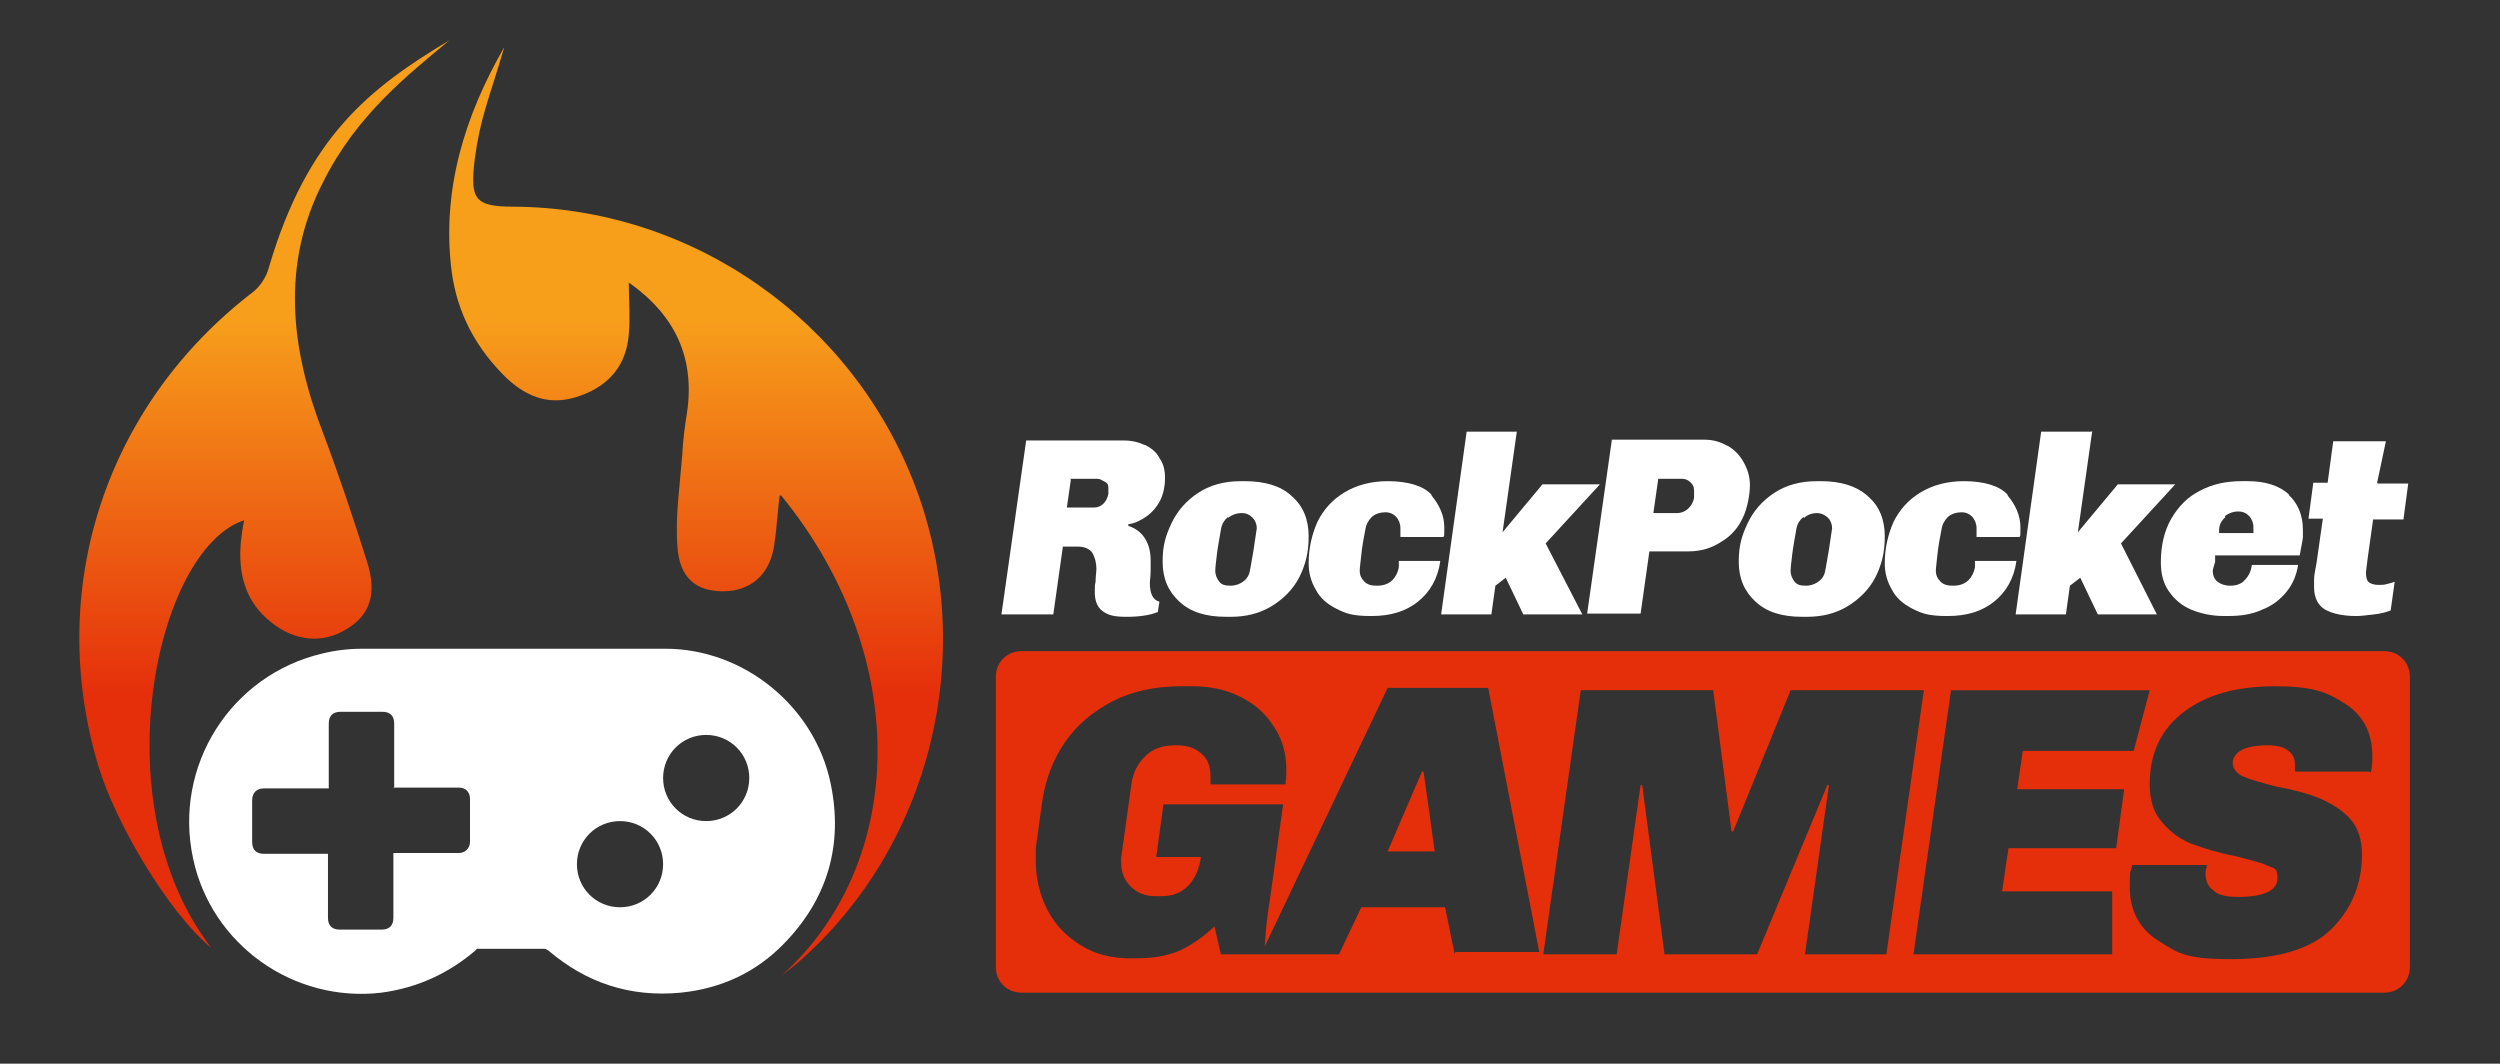
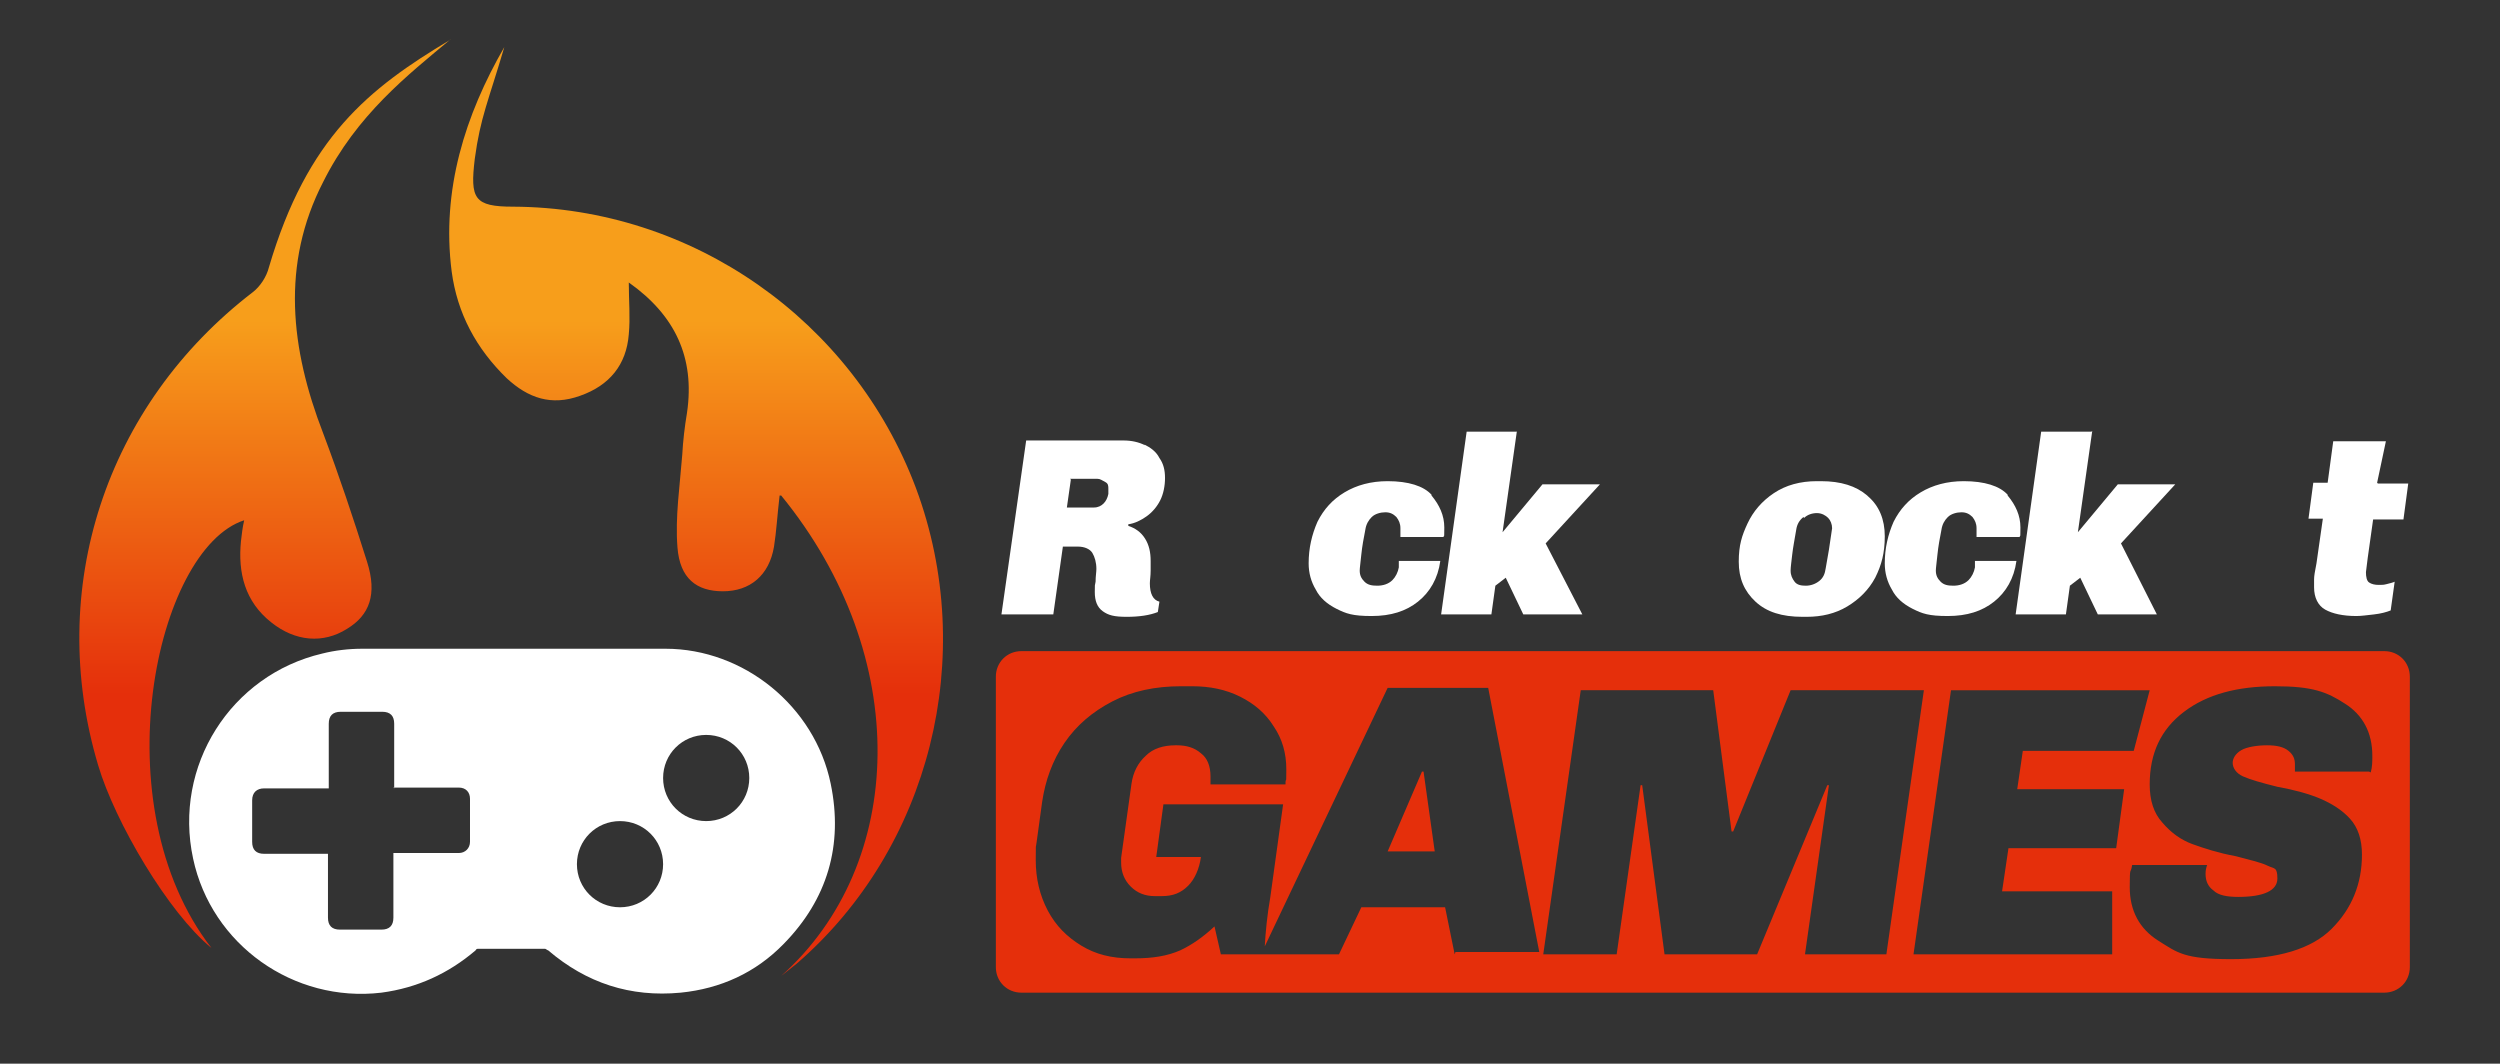
<svg xmlns="http://www.w3.org/2000/svg" id="Layer_1" version="1.1" viewBox="0 0 313.3 133.3">
  <rect x="0" y="0" width="313.3" height="133.3" fill="#333333" stroke="none" />
  <defs>
    <style>
      .st0 {
        fill: #fff;
      }

      .st1 {
        fill: #e52f0b;
      }

      .st2 {
        fill: url(#linear-gradient);
      }
    </style>
    <linearGradient id="linear-gradient" x1="64.1" y1="131" x2="64.1" y2="13.7" gradientTransform="translate(0 136) scale(1 -1)" gradientUnits="userSpaceOnUse">
      <stop offset="0" stop-color="#f79e1b" />
      <stop offset="0" stop-color="#f79e1b" />
      <stop offset=".3" stop-color="#f79e1b" />
      <stop offset=".7" stop-color="#e52f0b" />
      <stop offset="1" stop-color="#e52f0b" />
    </linearGradient>
  </defs>
  <g>
    <path class="st2" d="M97.9,62.1c16.5,20.2,15.7,46.2,0,60.2,1-.8,1.4-1.1,1.9-1.5,16.8-14.5,22.8-38.6,15-59.6-7.9-21.1-28.1-35.2-50.5-35.3-4.9,0-5.4-1-4.8-6,.7-5.2,1.7-7.2,3.7-14-4.9,8.5-7.9,17.9-6.6,28.1.7,5.3,3.1,9.7,6.9,13.4,2.7,2.5,5.6,3.5,9.2,2.2,3.7-1.3,5.8-3.9,6.1-7.7.2-2.1,0-4.2,0-6.5,5.8,4.1,8.3,9.4,7.3,16.3-.3,1.8-.5,3.5-.6,5.3-.3,3.9-.9,7.8-.6,11.6.3,3.9,2.4,5.5,5.7,5.5,3.4,0,5.8-2,6.4-5.6.3-1.9.4-3.8.7-6.4ZM56.4,5c-10.2,6.1-17.9,12.2-22.7,28.5-.3,1.2-1.1,2.4-2,3.1-18.5,14.2-26,37.2-19.4,59.3,2.1,7.1,8.8,18.5,14.2,22.9-13.9-17.9-7-50,4.1-53.6-.2.9-.3,1.7-.4,2.6-.4,4,.5,7.6,3.8,10.2,3,2.4,6.5,2.7,9.5.8,2.8-1.7,3.8-4.3,2.5-8.4-1.7-5.4-3.5-10.8-5.5-16.1-4.1-10.6-5.3-21.2,0-31.5,4.2-8.4,10.6-13.4,16-17.9Z" />
    <path class="st0" d="M64.2,81.3c6.4,0,12.8,0,19.2,0,9.8,0,18.7,7.2,20.7,16.9,1.6,7.7-.4,14.5-5.9,20.1-3.5,3.6-7.9,5.6-12.9,6.1-6.3.6-11.8-1.2-16.6-5.3-.1,0-.3-.2-.4-.2-2.8,0-5.6,0-8.3,0-.2,0-.3,0-.4.2-3.4,2.9-7.3,4.7-11.8,5.3-11,1.3-21.3-6-23.6-16.8-2.5-11.6,4.7-23,16.2-25.7,1.6-.4,3.3-.6,5-.6,6.3,0,12.5,0,18.8,0h0ZM49.4,98.8v-8.1c0-1-.5-1.5-1.5-1.5h-5.2c-1,0-1.5.5-1.5,1.5v8.1h-8.1c-.9,0-1.5.5-1.5,1.5v5.2c0,1,.5,1.5,1.5,1.5h8v8c0,1,.5,1.5,1.5,1.5h5.2c1,0,1.5-.5,1.5-1.5v-8.1h8.2c.8,0,1.4-.6,1.4-1.4v-5.4c0-.8-.5-1.4-1.4-1.4-1.4,0-2.9,0-4.3,0h-3.9ZM93.9,97.5c0-3-2.4-5.4-5.4-5.4s-5.4,2.4-5.4,5.4,2.4,5.4,5.4,5.4,5.4-2.4,5.4-5.4ZM83.1,108.3c0-3-2.4-5.4-5.4-5.4s-5.4,2.4-5.4,5.4,2.4,5.4,5.4,5.4c3,0,5.4-2.4,5.4-5.4Z" />
  </g>
  <g>
    <g>
      <path class="st0" d="M143.4,55.7c.8.4,1.5.9,1.9,1.7.5.7.7,1.5.7,2.5s-.2,2-.6,2.8c-.4.8-1,1.5-1.7,2-.7.5-1.5.9-2.3,1v.2c.9.3,1.6.8,2.1,1.6.5.8.7,1.7.7,2.8s0,.5,0,.7c0,.2,0,.4,0,.5,0,.7-.1,1.2-.1,1.6,0,1.3.4,2.1,1.2,2.3l-.2,1.3c-1,.4-2.3.6-3.9.6s-2.3-.2-3-.7c-.7-.5-1-1.3-1-2.4s0-.7.1-1.3c0-.7.1-1.2.1-1.6,0-.8-.2-1.5-.5-2s-1-.8-1.8-.8h-1.9l-1.2,8.5h-6.5l3.1-21.8h12.2c1,0,1.9.2,2.7.6ZM134.2,60.1l-.5,3.5h3.4c.5,0,.9-.2,1.2-.5s.5-.7.6-1.2v-.6c0-.4,0-.7-.4-.9s-.6-.4-1-.4h-3.4Z" />
-       <path class="st0" d="M161.9,62.2c1.4,1.2,2.1,2.9,2.1,5s-.4,3.6-1.2,5.2c-.8,1.5-2,2.7-3.5,3.6s-3.2,1.3-5.1,1.3h-.5c-2.6,0-4.5-.6-5.9-1.9s-2.1-2.9-2.1-5,.4-3.3,1.1-4.8,1.8-2.8,3.3-3.8c1.5-1,3.3-1.5,5.4-1.5h.5c2.5,0,4.5.6,5.8,1.8ZM153.9,64.8c-.5.4-.8.9-.9,1.6-.2,1.2-.4,2.2-.5,3.1-.1.9-.2,1.6-.2,2,0,.6.2,1,.5,1.4s.8.5,1.4.5,1.2-.2,1.7-.6c.5-.4.7-.9.8-1.6l.4-2.3.4-2.7c0-.5-.2-1-.5-1.3-.4-.4-.8-.6-1.4-.6-.6,0-1.2.2-1.7.6Z" />
      <path class="st0" d="M179.4,62.1c1,1.2,1.6,2.5,1.6,4s0,.8-.1,1.2h-5.4c0-.2,0-.4,0-.6,0-.2,0-.4,0-.5,0-.6-.2-1-.5-1.4-.4-.4-.8-.6-1.4-.6s-1.3.2-1.7.6c-.4.4-.7.9-.8,1.6-.2,1-.4,2.1-.5,3.1-.1,1-.2,1.7-.2,2,0,.6.2,1,.6,1.4s.9.5,1.6.5,1.4-.2,1.9-.7c.4-.4.7-1,.8-1.6v-.8h5.2c-.3,2.2-1.3,3.9-2.8,5.1-1.5,1.2-3.4,1.8-5.8,1.8s-3.2-.3-4.4-.9c-1.2-.6-2.1-1.4-2.6-2.4-.6-1-.9-2.1-.9-3.3,0-1.9.4-3.6,1.1-5.2.8-1.6,1.9-2.8,3.4-3.7s3.3-1.4,5.4-1.4c2.6,0,4.5.6,5.5,1.7Z" />
      <path class="st0" d="M190.1,54l-1.8,12.7,5-6h7.2l-6.8,7.4,4.6,8.9h-7.4l-2.2-4.6-1.3,1-.5,3.6h-6.3l3.2-22.9h6.3Z" />
-       <path class="st0" d="M216.4,55.8c.9.5,1.6,1.2,2.1,2.1.5.9.8,1.8.8,2.9s-.3,2.9-.9,4.1c-.6,1.3-1.5,2.3-2.7,3-1.2.8-2.6,1.2-4.1,1.2h-4.9l-1.1,7.8h-6.7l3.1-21.8h11.6c1.1,0,2.1.3,2.9.8ZM207.8,60.1l-.6,4.2h2.9c.6,0,1.1-.2,1.5-.6.4-.4.6-.8.7-1.3v-.7c0-.5,0-.8-.4-1.2s-.7-.5-1.2-.5h-2.9Z" />
      <path class="st0" d="M234.1,62.2c1.4,1.2,2.1,2.9,2.1,5s-.4,3.6-1.2,5.2c-.8,1.5-2,2.7-3.5,3.6s-3.2,1.3-5.1,1.3h-.5c-2.6,0-4.5-.6-5.9-1.9s-2.1-2.9-2.1-5,.4-3.3,1.1-4.8,1.8-2.8,3.3-3.8c1.5-1,3.3-1.5,5.4-1.5h.5c2.5,0,4.4.6,5.8,1.8ZM226,64.8c-.5.4-.8.9-.9,1.6-.2,1.2-.4,2.2-.5,3.1-.1.9-.2,1.6-.2,2,0,.6.2,1,.5,1.4s.8.5,1.4.5,1.2-.2,1.7-.6c.5-.4.7-.9.8-1.6l.4-2.3.4-2.7c0-.5-.2-1-.5-1.3s-.8-.6-1.4-.6c-.6,0-1.2.2-1.6.6Z" />
      <path class="st0" d="M251.6,62.1c1,1.2,1.6,2.5,1.6,4s0,.8-.1,1.2h-5.4c0-.2,0-.4,0-.6,0-.2,0-.4,0-.5,0-.6-.2-1-.5-1.4-.4-.4-.8-.6-1.4-.6s-1.3.2-1.7.6-.7.9-.8,1.6c-.2,1-.4,2.1-.5,3.1-.1,1-.2,1.7-.2,2,0,.6.2,1,.6,1.4s.9.5,1.6.5,1.4-.2,1.9-.7c.4-.4.7-1,.8-1.6v-.8h5.2c-.3,2.2-1.3,3.9-2.8,5.1-1.5,1.2-3.4,1.8-5.8,1.8s-3.2-.3-4.4-.9c-1.2-.6-2.1-1.4-2.6-2.4-.6-1-.9-2.1-.9-3.3,0-1.9.4-3.6,1.1-5.2.8-1.6,1.9-2.8,3.4-3.7s3.3-1.4,5.4-1.4c2.6,0,4.5.6,5.5,1.7Z" />
      <path class="st0" d="M262.2,54l-1.8,12.7,5-6h7.2l-6.8,7.4,4.5,8.9h-7.4l-2.2-4.6-1.3,1-.5,3.6h-6.3l3.2-22.9h6.3Z" />
-       <path class="st0" d="M286.8,62c1.2,1.1,1.8,2.6,1.8,4.4v.9c0,.3-.2,1.1-.4,2.3h-10.6v.8c-.2.7-.3,1-.3,1.1,0,.6.2,1.1.6,1.4.4.3.9.5,1.6.5s1.4-.2,1.8-.7c.5-.5.8-1.1.9-1.9h5.8c-.2,1.2-.6,2.3-1.4,3.3-.8,1-1.8,1.8-3.1,2.3-1.3.6-2.7.8-4.3.8h-.5c-1.5,0-2.9-.3-4.1-.8-1.2-.5-2.1-1.3-2.8-2.3-.7-1-1-2.2-1-3.6,0-2.1.4-3.9,1.3-5.5.9-1.5,2-2.7,3.6-3.5,1.5-.8,3.2-1.2,5.2-1.2h.8c2.3,0,4,.6,5.2,1.7ZM278.9,64.8c-.5.4-.8,1-.8,1.6v.4c0,0,4.3,0,4.3,0,0,0,0-.2,0-.3s0-.3,0-.4c0-.6-.2-1-.5-1.4-.4-.4-.8-.6-1.4-.6-.6,0-1.2.2-1.7.6Z" />
      <path class="st0" d="M298,60.6h3.8l-.6,4.5h-3.8c-.6,4.2-.9,6.4-.9,6.6,0,.6.1,1.1.4,1.3s.7.3,1.2.3.6,0,1-.1.8-.2,1-.3l-.5,3.6c-.5.2-1.2.4-2.1.5-.9.1-1.6.2-2.2.2-1.7,0-3-.3-3.9-.8s-1.4-1.5-1.4-2.8,0-.6,0-1,.1-1,.3-2l.8-5.6h-1.8l.6-4.5h1.8l.7-5.2h6.6l-1.1,5.2Z" />
    </g>
    <g>
      <polygon class="st1" points="178.2 96.7 173.9 106.7 179.8 106.7 178.4 96.7 178.2 96.7" />
      <path class="st1" d="M298.8,81.6h-170.8c-1.8,0-3.2,1.4-3.2,3.2v36.4c0,1.8,1.4,3.2,3.2,3.2h170.8c1.8,0,3.2-1.4,3.2-3.2v-36.4c0-1.8-1.4-3.2-3.2-3.2ZM182.3,119.6l-1.2-5.9h-10.5l-2.8,5.9h-14.8l-.8-3.5c-1.4,1.3-2.8,2.3-4.3,3-1.6.7-3.4,1-5.7,1h-.5c-2.4,0-4.4-.5-6.2-1.6-1.8-1.1-3.2-2.5-4.2-4.4s-1.5-4-1.5-6.3,0-1.4.1-2.2l.7-5.1c.4-2.7,1.3-5.2,2.8-7.4,1.5-2.2,3.5-3.9,6-5.2s5.4-1.9,8.6-1.9h1.4c2.2,0,4.2.4,6,1.3,1.8.9,3.2,2.1,4.2,3.7,1.1,1.6,1.6,3.4,1.6,5.4s0,.9-.1,1.6v.3h-9.4c0,0,0-.3,0-.5v-.5c0-1.3-.4-2.3-1.2-2.9-.8-.7-1.8-1-3-1h-.2c-1.5,0-2.8.4-3.7,1.3-1,.9-1.6,2.1-1.8,3.5l-1.3,9.3c0,0,0,.2,0,.3v.3c0,1.2.4,2.2,1.2,3,.8.8,1.8,1.2,3,1.2h.9c1.4,0,2.4-.4,3.3-1.3.8-.8,1.4-2.1,1.6-3.6h-5.6l.9-6.6h15l-1.6,11.6c-.4,2.3-.6,4.4-.7,6.2l15.4-32.4h12.6l6.4,33.1h-10.5ZM226.2,119.6l3-21.2h-.2l-8.8,21.2h-11.6l-2.8-21.2h-.2l-3,21.2h-9.2l4.7-33.1h16.6l2.3,17.7h.2l7.2-17.7h16.7l-4.7,33.1s-10.1,0-10.1,0ZM265.1,106.3h-13.4l-.8,5.4h13.8v7.9h-24.9l4.7-33.1h24.9l-2,7.6h-13.9l-.7,4.8h13.4l-1,7.4ZM296.9,96.7h-9.3v-.9c0-.7-.2-1.2-.8-1.7-.6-.5-1.5-.7-2.7-.7s-2.5.2-3.2.6c-.7.4-1.1,1-1.1,1.6s.4,1.3,1.3,1.7c.9.4,2.3.8,4.3,1.3,2.2.4,4,.9,5.4,1.5s2.7,1.4,3.7,2.5,1.5,2.6,1.5,4.5c0,3.7-1.3,6.8-3.8,9.3-2.5,2.5-6.7,3.8-12.6,3.8s-6.7-.8-9.1-2.3-3.6-3.8-3.6-6.7.1-1.5.3-2.8h9.4c-.1.3-.2.6-.2,1.1,0,.9.3,1.6,1,2.1.6.6,1.7.8,3.1.8,3.2,0,4.9-.8,4.9-2.3s-.4-1.2-1.2-1.6-2.1-.7-4-1.2c-2.2-.4-4-1-5.4-1.5s-2.7-1.4-3.8-2.7c-1.1-1.2-1.6-2.8-1.6-4.8,0-3.9,1.4-6.9,4.3-9.1s6.7-3.2,11.4-3.2,6.5.7,8.8,2.2c2.2,1.4,3.4,3.6,3.4,6.5,0,.7,0,1.4-.2,2.1Z" />
    </g>
  </g>
</svg>